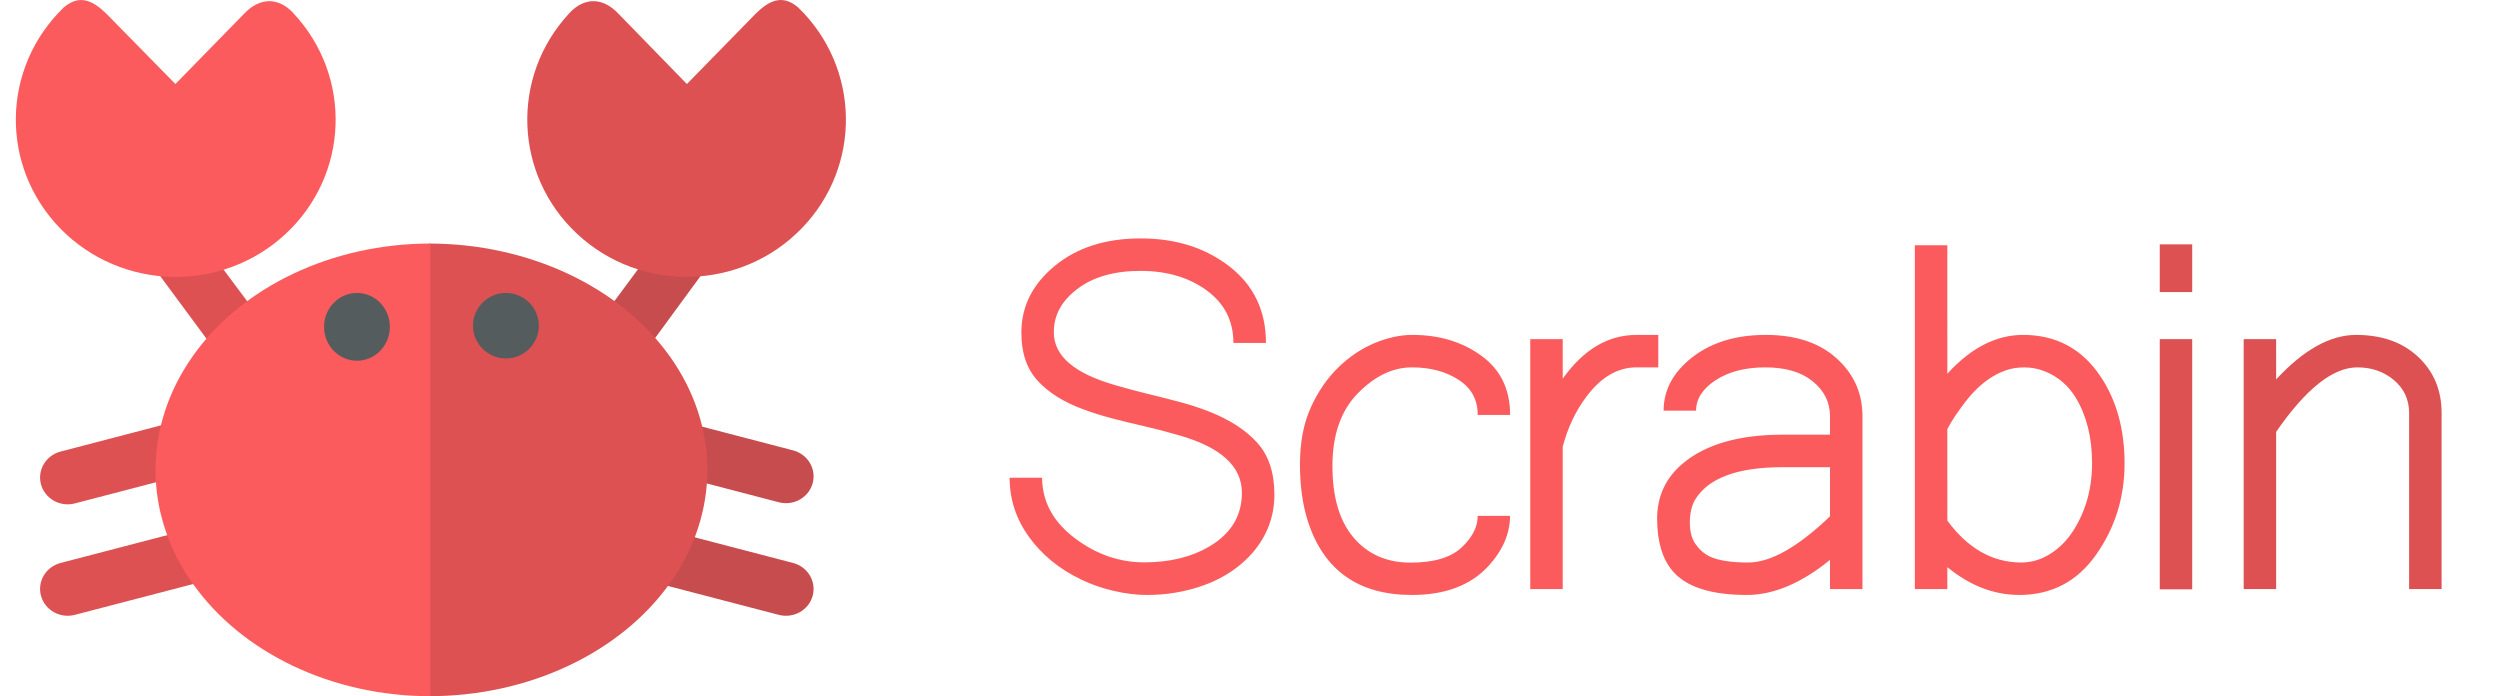
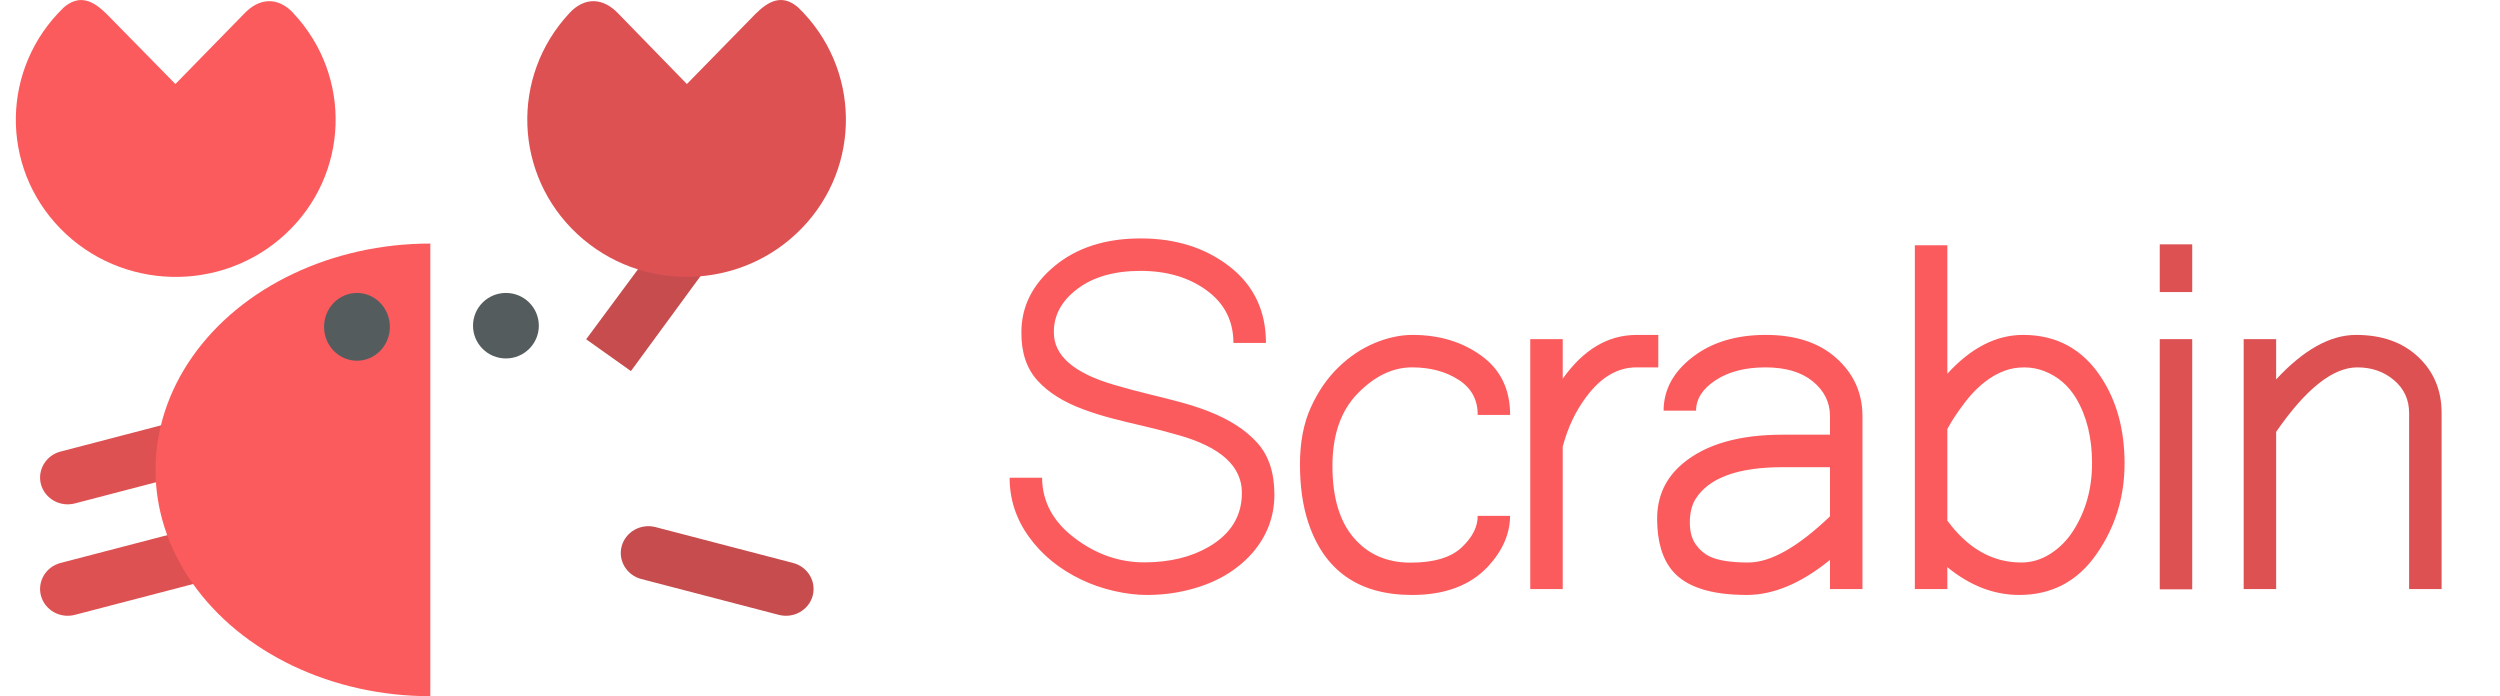
<svg xmlns="http://www.w3.org/2000/svg" width="79" height="22" viewBox="0 0 79 22">
  <g fill="none" fill-rule="evenodd">
    <g>
      <g>
        <g>
          <g transform="translate(-82 -69) translate(54.5 49) translate(28 20)">
            <path fill="#DE5153" fill-rule="nonzero" d="M1.412 14.27l4.35-1.136c.465-.12.942.148 1.067.6.123.452-.15.916-.613 1.039l-4.35 1.135c-.224.059-.463.028-.663-.084-.201-.113-.348-.299-.408-.517-.122-.452.154-.916.617-1.038z" />
-             <path fill="#C74C4E" fill-rule="nonzero" d="M19.763 14.233l4.35-1.135c.465-.12.941.148 1.067.6.123.452-.151.915-.614 1.039l-4.35 1.135c-.224.058-.462.028-.663-.085-.2-.112-.347-.298-.407-.516-.122-.453.153-.916.617-1.038z" transform="matrix(1 0 0 -1 0 28.97)" />
            <path fill="#DE5153" fill-rule="nonzero" d="M1.411 17.79l4.351-1.134c.465-.12.942.148 1.067.6.124.453-.152.917-.616 1.04L1.862 19.43c-.464.12-.94-.148-1.066-.6-.124-.452.151-.917.615-1.04z" />
            <path fill="#C74C4E" fill-rule="nonzero" d="M19.762 17.79l4.35-1.134c.465-.12.942.148 1.068.6.123.453-.152.917-.617 1.04l-4.35 1.134c-.465.12-.941-.148-1.067-.6-.123-.452.152-.917.616-1.04z" transform="matrix(1 0 0 -1 0 36.086)" />
            <path fill="#C74C4E" d="M18.022 10.721L20.934 6.789 22.108 8.081 19.437 11.726z" />
-             <path fill="#DE5153" fill-rule="nonzero" d="M13.06 22c3.141 0 6.04-1.363 7.614-3.576 1.574-2.213 1.57-4.94 0-7.152-1.57-2.212-4.473-3.576-7.613-3.576" />
            <ellipse cx="15.487" cy="10.292" fill="#555C5E" fill-rule="nonzero" rx="1.04" ry="1.035" />
            <path fill="#DE5153" fill-rule="nonzero" d="M17.496.412c-1.872 2.003-1.76 5.12.25 6.987s5.17 1.788 7.082-.177 1.864-5.084-.109-6.99c-.504-.43-.93-.202-1.34.201l-2.173 2.222-2.162-2.22C18.56-.08 17.979-.103 17.496.41v.001z" />
-             <path fill="#DE5153" d="M4.086 10.721L7.023 6.789 8.209 8.081 5.514 11.726z" transform="matrix(-1 0 0 1 12.295 0)" />
            <path fill="#FC5B5D" fill-rule="nonzero" d="M1.34.412C-.54 2.415-.429 5.532 1.59 7.4s5.188 1.788 7.108-.177c1.919-1.965 1.87-5.084-.11-6.99-.505-.43-.933-.202-1.344.201L5.063 2.655 2.893.435C2.407-.08 1.822-.103 1.338.41v.001z" transform="matrix(-1 0 0 1 10.106 0)" />
            <path fill="#FC5B5D" fill-rule="nonzero" d="M4.414 22c3.102 0 5.964-1.363 7.519-3.576 1.555-2.213 1.55-4.94 0-7.152-1.55-2.212-4.418-3.576-7.519-3.576" transform="matrix(-1 0 0 1 17.512 0)" />
            <ellipse cx="10.781" cy="10.328" fill="#555C5E" fill-rule="nonzero" rx="1.04" ry="1.071" transform="matrix(-1 0 0 1 21.561 0)" />
          </g>
          <g fill-rule="nonzero">
            <path fill="#FC5B5D" d="M4.332 11.267c.32 0 .623-.025.911-.074 1.041-.179 1.852-.598 2.432-1.257.461-.536.692-1.15.692-1.84 0-.693-.181-1.24-.543-1.64-.362-.402-.873-.732-1.532-.99-.293-.114-.598-.213-.915-.297-.317-.085-.65-.169-.997-.253-.347-.084-.699-.179-1.056-.283-1.289-.372-1.93-.927-1.926-1.666-.005-.535.243-.993.744-1.372.5-.38 1.166-.569 1.997-.569.83 0 1.527.206 2.09.618.562.411.843.964.843 1.658H8.1c0-1.011-.382-1.815-1.145-2.41C6.19.297 5.253 0 4.142 0c-1.11 0-2.016.29-2.718.87C.723 1.45.372 2.15.372 2.967c-.005.64.166 1.15.513 1.529s.833.683 1.458.91c.282.105.58.198.892.28.312.081.647.163 1.004.245.357.082.724.177 1.1.286 1.334.377 2.001.984 2.001 1.822 0 .73-.347 1.297-1.04 1.703-.561.328-1.24.492-2.035.495-.796.002-1.533-.254-2.212-.77-.68-.515-1.022-1.15-1.027-1.904H0c0 .68.203 1.302.61 1.867.406.565.954 1.014 1.643 1.346.328.159.676.28 1.045.364.37.085.714.127 1.034.127zm8.382 0c1.046 0 1.85-.303 2.41-.907.456-.496.686-1.027.691-1.592H14.79c.005.342-.164.674-.506.997-.342.322-.885.482-1.628.48-.744-.003-1.339-.266-1.785-.789-.446-.523-.67-1.278-.67-2.265 0-.986.268-1.752.804-2.298.535-.545 1.105-.818 1.71-.818.58 0 1.072.132 1.476.395.404.262.604.632.599 1.108h1.026c0-.808-.302-1.432-.907-1.87-.605-.44-1.331-.659-2.179-.659-.387 0-.787.087-1.201.26-.414.174-.796.43-1.145.77-.35.34-.639.761-.867 1.264-.228.504-.342 1.102-.342 1.796 0 .695.087 1.304.26 1.83.506 1.532 1.6 2.298 3.28 2.298zm4.764-.186v-4.5c.159-.604.41-1.132.751-1.583.461-.615.987-.923 1.577-.923h.692V3.05h-.692c-.897 0-1.673.461-2.328 1.383V3.183h-1.026v7.898h1.026zm5.813.186c.848 0 1.725-.37 2.633-1.108v.922h1.026V5.6c-.005-.724-.28-1.33-.826-1.818-.545-.489-1.289-.733-2.23-.733-.943 0-1.716.236-2.321.707-.605.47-.907 1.033-.907 1.688h1.026c0-.372.206-.693.617-.963.412-.27.936-.406 1.573-.406.637 0 1.135.147 1.495.44.36.292.542.654.547 1.085v.602h-1.495c-1.379 0-2.43.303-3.154.908-.545.456-.816 1.042-.814 1.759.003.716.167 1.265.495 1.647.431.5 1.21.75 2.335.75zm.052-1.026c-.54 0-.945-.062-1.212-.186-.184-.09-.336-.222-.458-.398-.121-.176-.18-.407-.178-.692.002-.285.058-.522.167-.71.417-.684 1.339-1.026 2.767-1.026h1.495v1.554c-1.017.972-1.877 1.458-2.581 1.458zm8.557 1.026c1.026 0 1.838-.425 2.435-1.276.598-.85.897-1.81.897-2.881 0-1.071-.25-1.983-.752-2.737-.585-.883-1.403-1.324-2.454-1.324-.853 0-1.65.41-2.394 1.227V.216h-1.027V11.08h1.027v-.692c.714.585 1.47.878 2.268.878zm.067-1.026c-.908 0-1.686-.442-2.335-1.324V6.024c.133-.253.32-.534.557-.844.238-.31.491-.557.759-.74.159-.11.328-.197.51-.264.18-.067.384-.1.61-.1.225 0 .442.042.65.126.416.168.744.451.982.848.337.565.505 1.25.505 2.052 0 .803-.198 1.515-.595 2.135-.193.302-.433.545-.721.728-.288.184-.595.276-.922.276z" transform="translate(-82 -69) translate(54.5 49) translate(28 20) translate(31.404 7.534)" />
            <path fill="#DE5153" d="M37.37 1.696V.186h-1.026v1.51h1.026zm0 9.392V3.183h-1.026v7.905h1.026zm2.652-.007V6.113c.937-1.358 1.793-2.038 2.566-2.038.456 0 .843.136 1.16.406.318.27.476.616.476 1.037v5.563h1.027V5.518c0-.719-.247-1.31-.74-1.774-.494-.463-1.148-.695-1.964-.695-.815 0-1.657.469-2.525 1.406V3.183h-1.026v7.898h1.026z" transform="translate(-82 -69) translate(54.5 49) translate(28 20) translate(31.404 7.534)" />
          </g>
        </g>
      </g>
    </g>
  </g>
</svg>